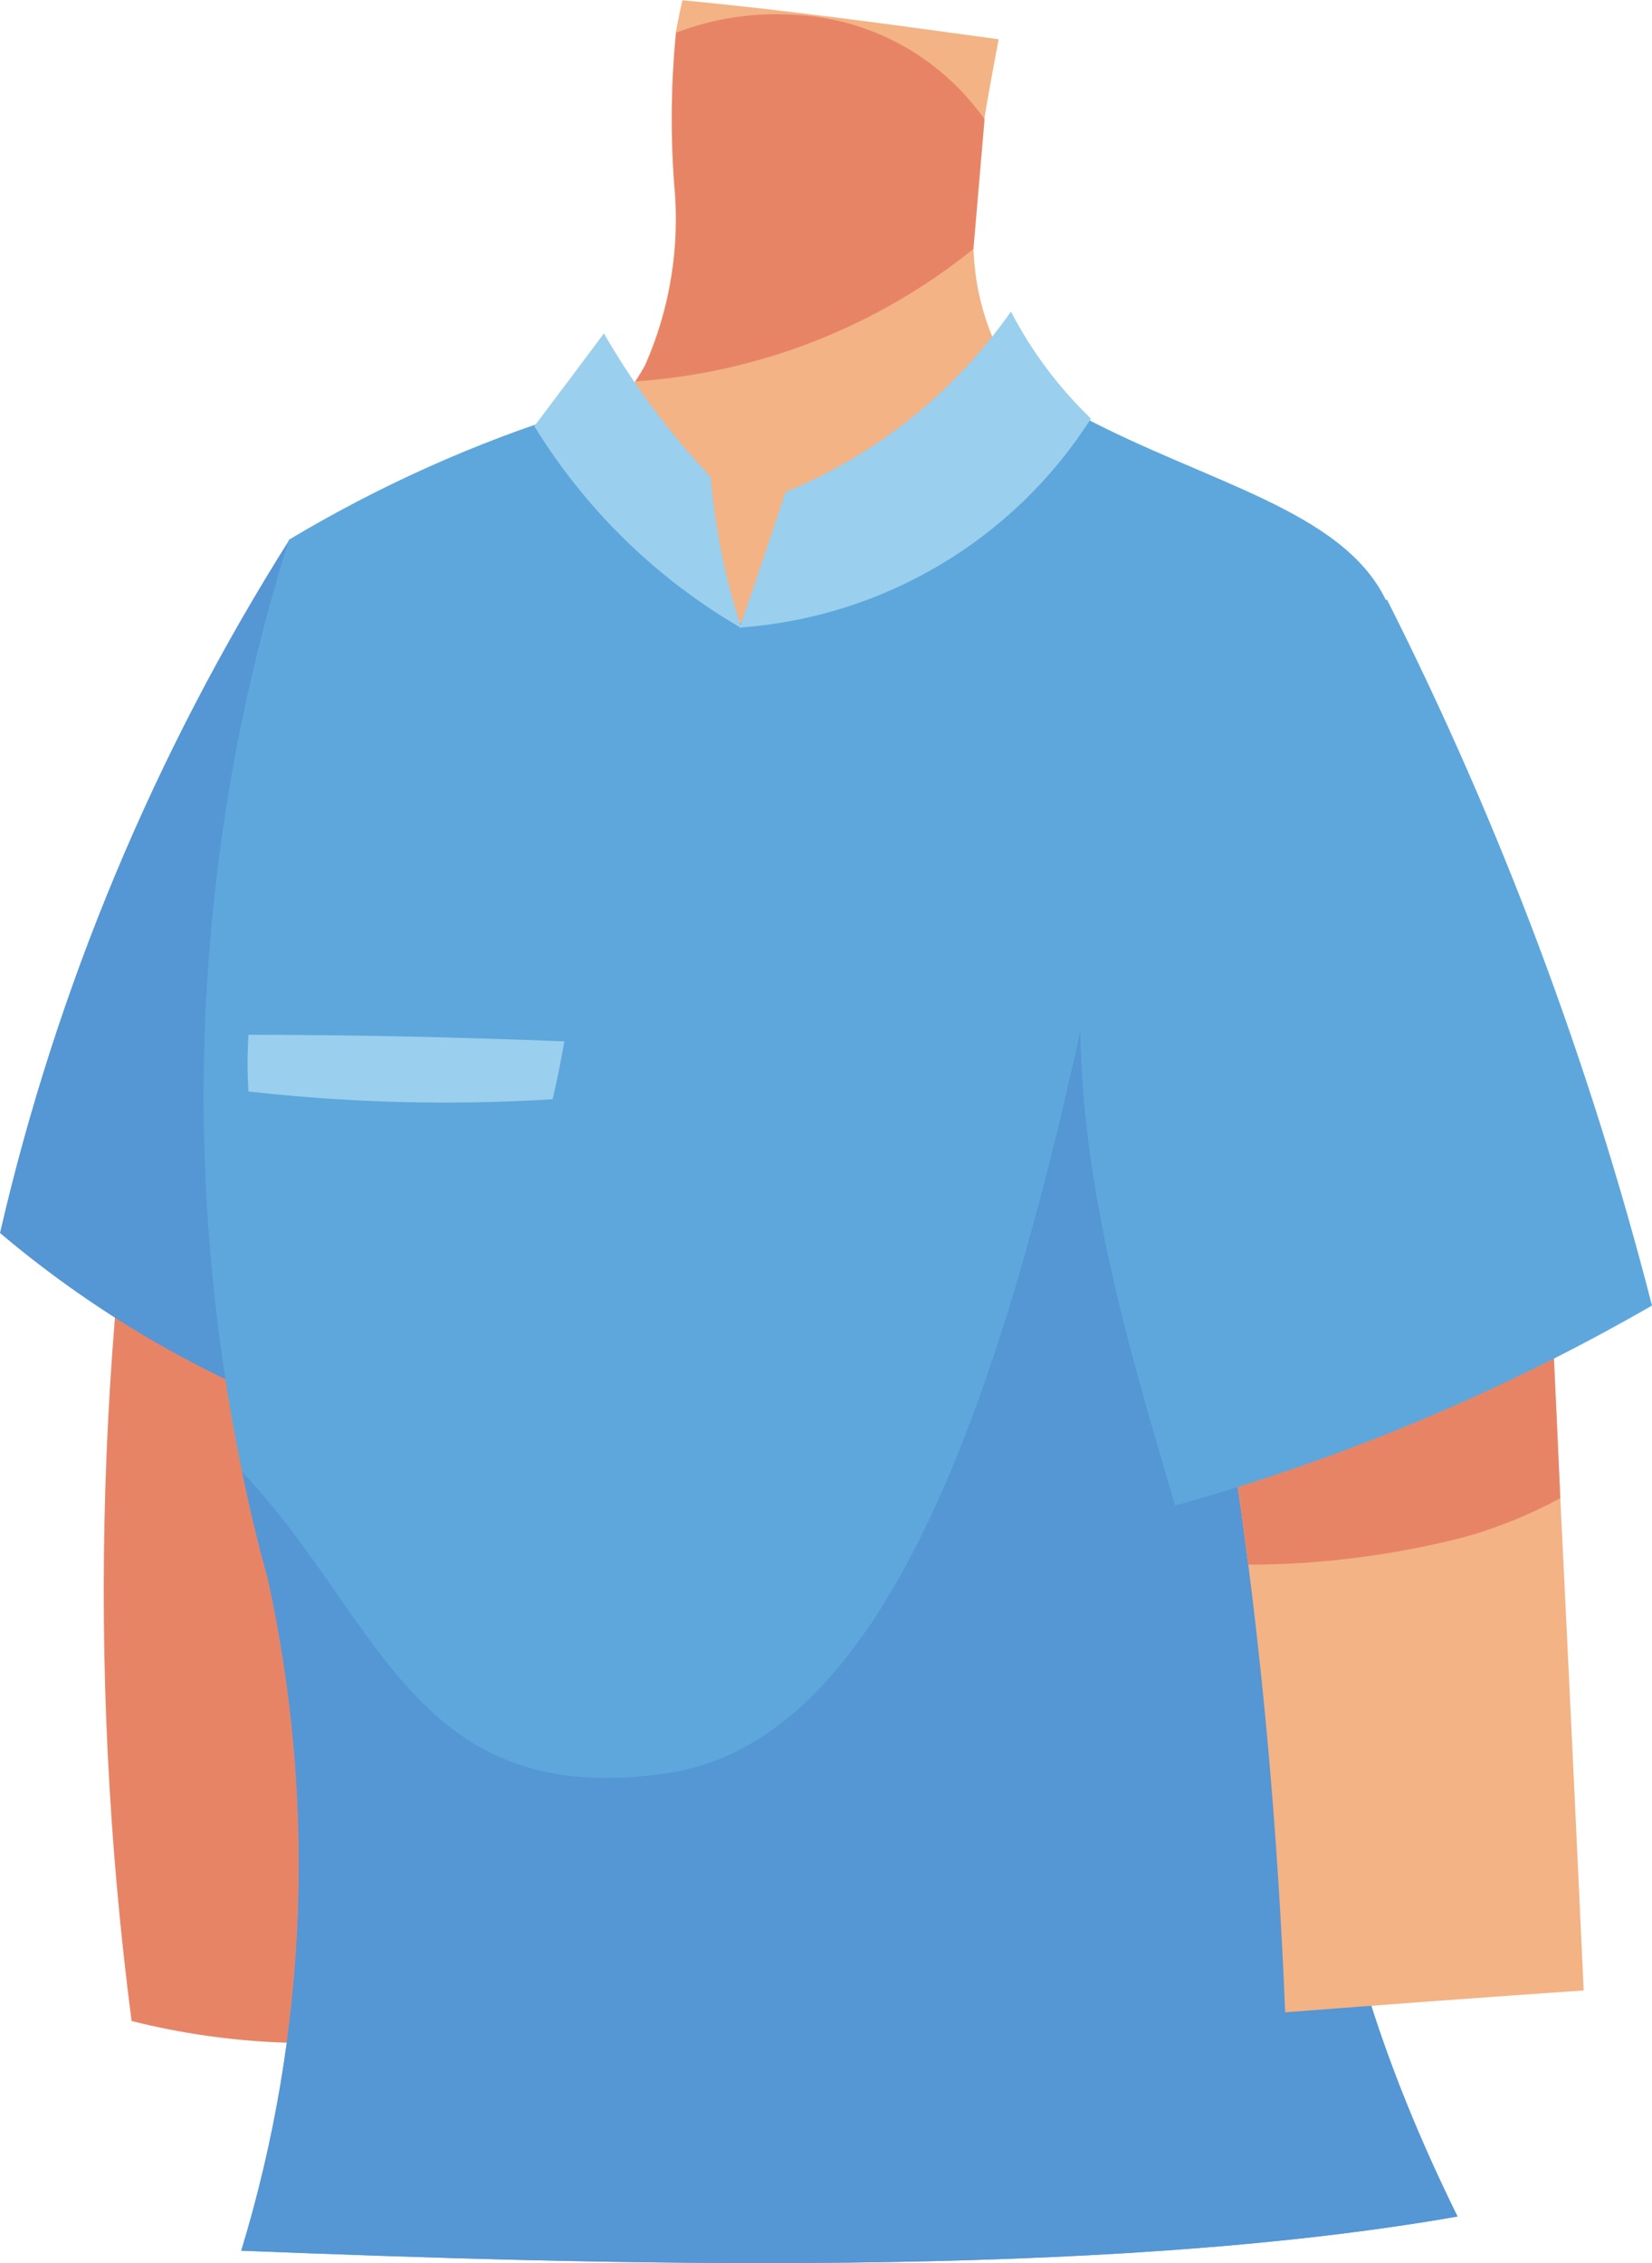
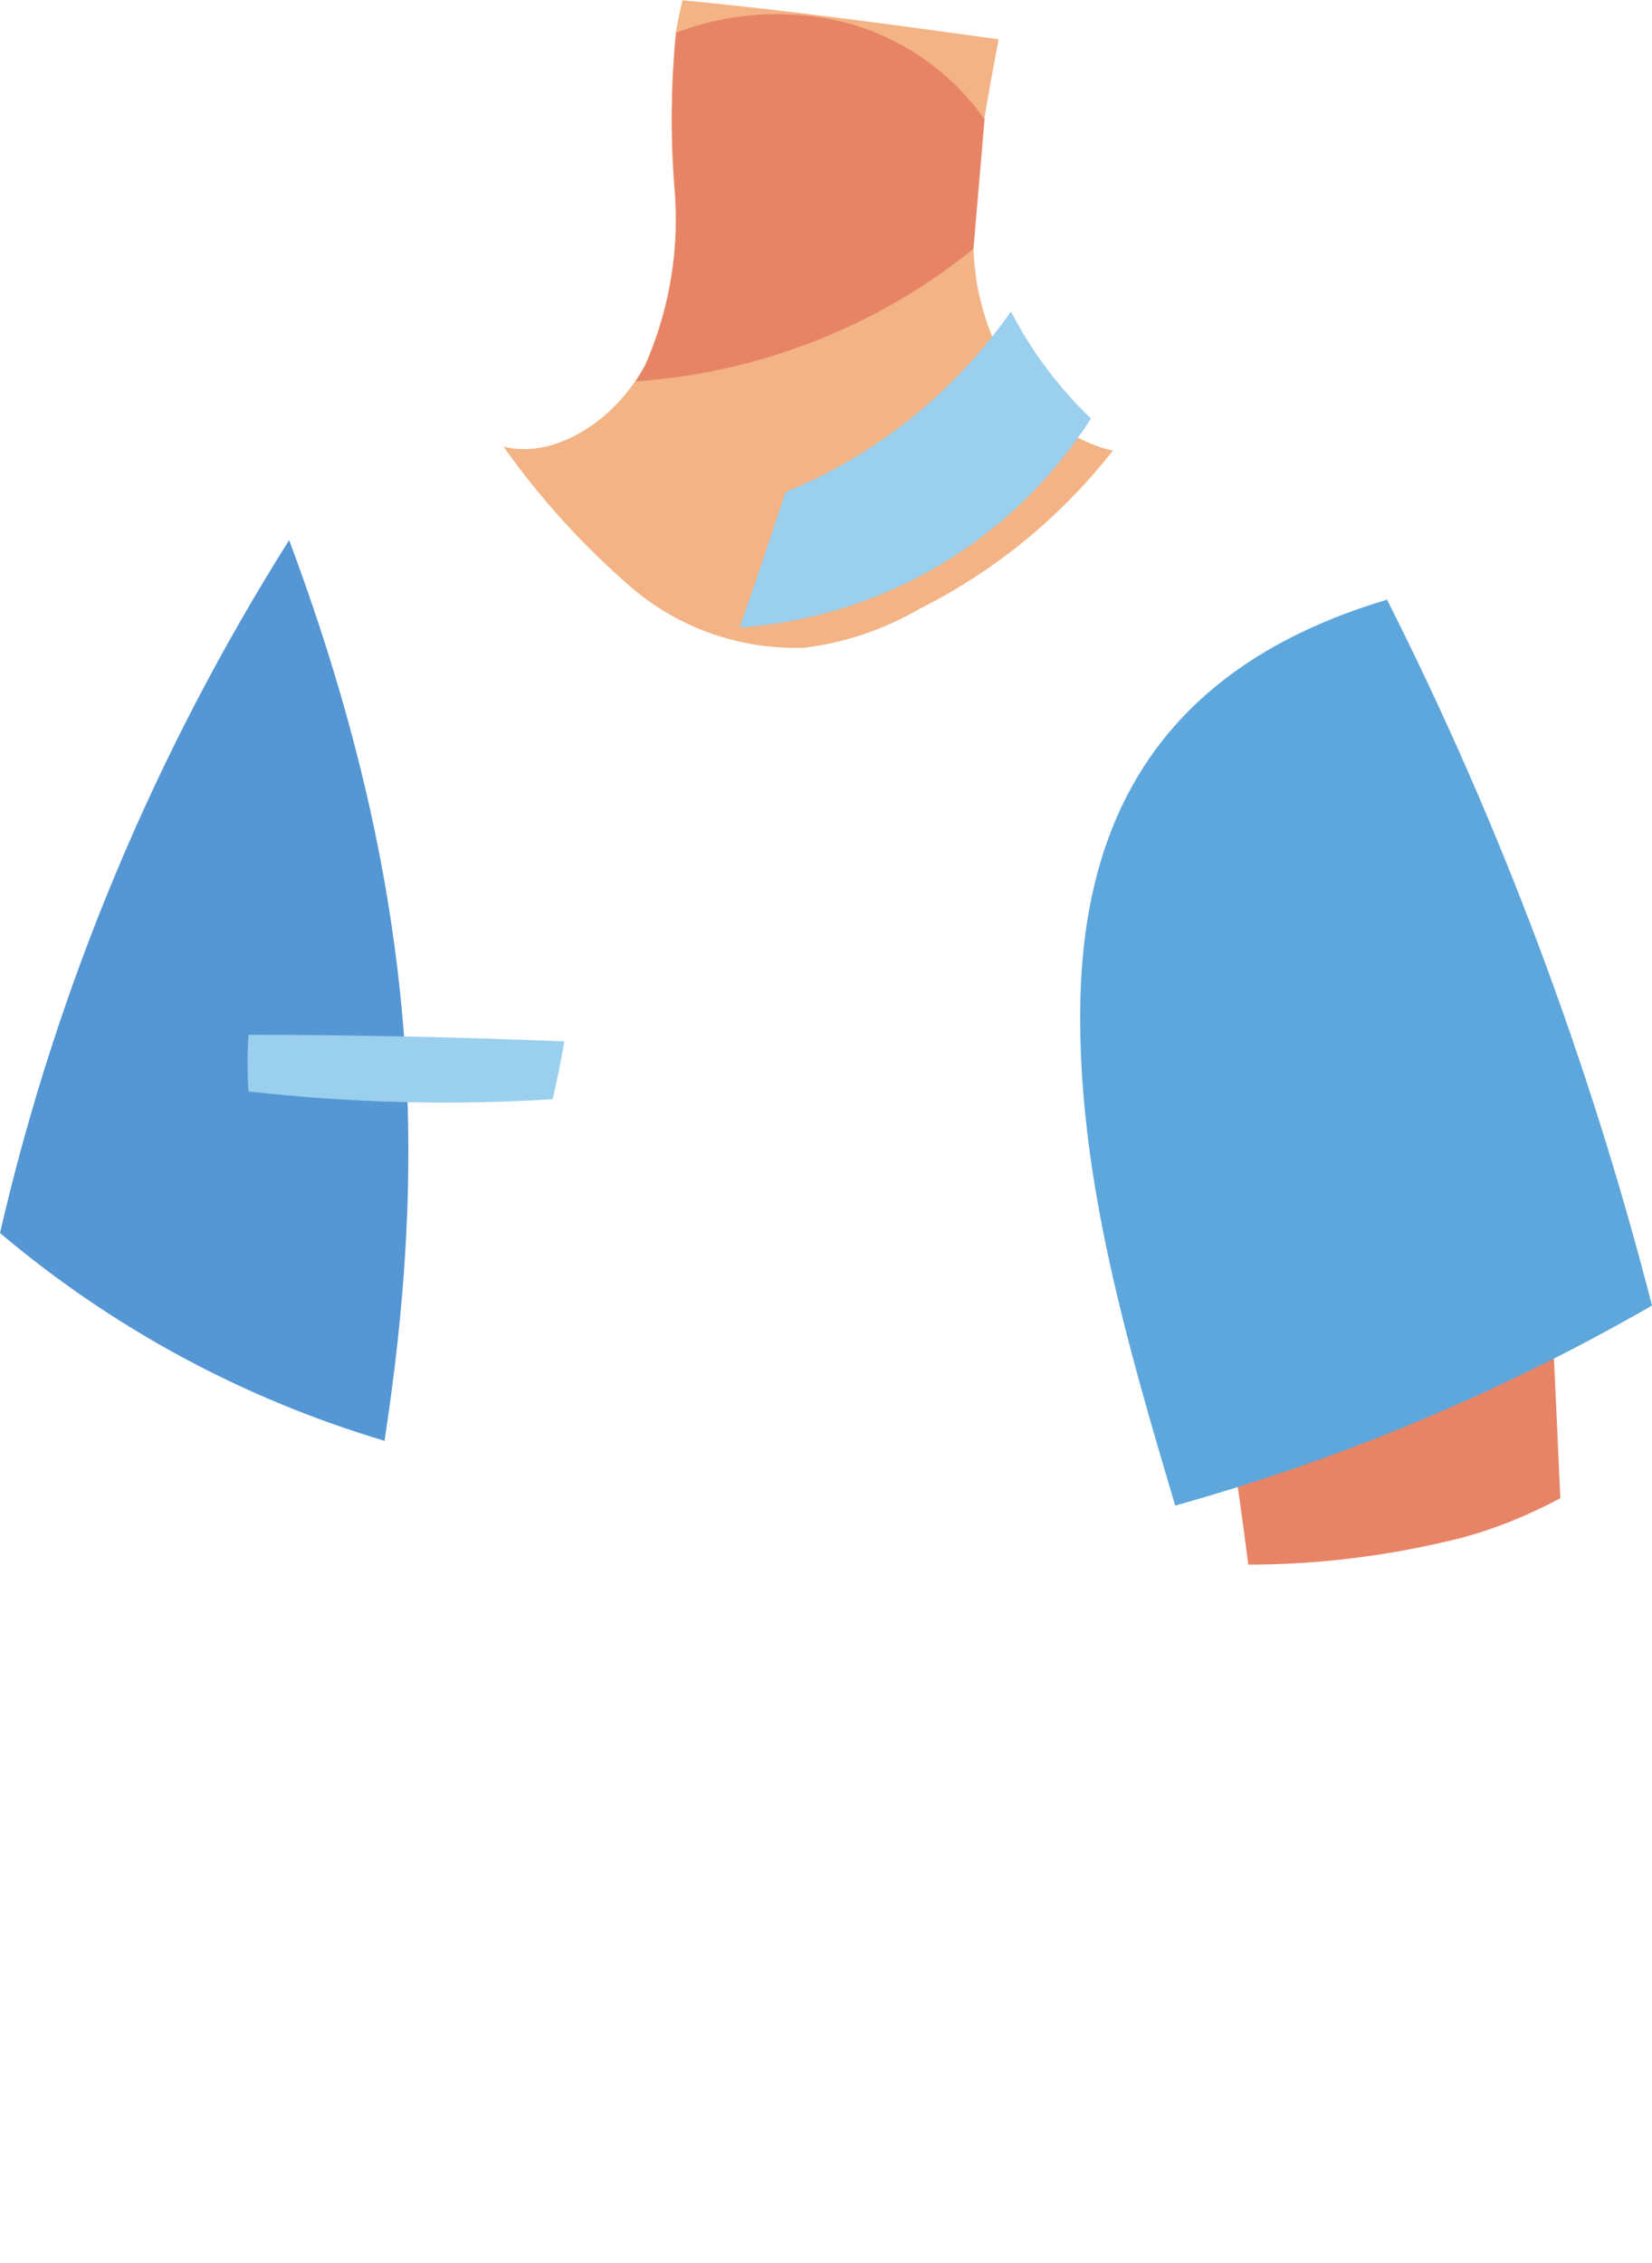
<svg xmlns="http://www.w3.org/2000/svg" id="Layer_2" viewBox="0 0 55.12 75.47">
  <defs>
    <style>.cls-1{fill:#5ea7dc;}.cls-2{fill:#e88466;}.cls-3{fill:#f3b384;}.cls-4{fill:#5596d4;}.cls-5{fill:#9acfed;}</style>
  </defs>
  <g id="Group_4693">
    <path id="Path_11200" class="cls-3" d="m16.79,14.88c1.22,1.73,2.65,3.3,4.25,4.69,1.61,1.39,3.69,2.11,5.82,2.03,1.34-.17,2.64-.61,3.81-1.29,2.52-1.26,4.72-3.06,6.46-5.28-2.48-.57-4.15-3.12-4.55-5.68-.05-.35-.09-.7-.1-1.05-.05-1.45.07-2.9.36-4.32.14-.87.31-1.76.48-2.67-3.51-.48-7.02-.97-10.55-1.3-.08.35-.16.72-.22,1.08-.16,1.68-.18,3.37-.06,5.05.2,2.05-.13,4.13-.96,6.02-.1.19-.21.38-.34.56-1.04,1.53-2.86,2.58-4.4,2.17" />
    <path id="Path_11201" class="cls-2" d="m32.48,8.3c-3.22,2.6-7.16,4.14-11.28,4.42.12-.18.24-.37.34-.56.83-1.89,1.16-3.96.96-6.02-.13-1.68-.11-3.37.06-5.05,1.23-.47,2.56-.68,3.88-.6,2.56.1,4.93,1.39,6.41,3.49" />
-     <path id="Path_11214" class="cls-2" d="m5.5,31.84c-2.27,11.72-2.65,23.72-1.11,35.56,3.26.82,6.66.96,9.98.39.66-12.18.52-24.4-.44-36.56-2.78.52-5.61.72-8.43.62" />
    <path id="Path_11215" class="cls-4" d="m9.65,18.01C5.16,25.12,1.89,32.93,0,41.12c3.75,3.17,8.12,5.53,12.83,6.93,1.34-8.79,1.41-17.75-3.18-30.03" />
-     <path id="Path_11216" class="cls-1" d="m48.63,73.92c-12.02,2.11-28.63,1.61-40.58,1.14,2.22-7.28,2.52-15.01.88-22.44-.33-1.18-.61-2.35-.85-3.53-2.14-10.33-1.6-21.03,1.56-31.09,3.01-1.8,6.21-3.24,9.56-4.28,1.51,2.57,3.31,4.97,5.37,7.12,4.23-1.6,8.13-3.96,11.5-6.97,4.19,2.23,8.72,3.14,10.17,6.14,2.34,4.81.44,11.39,0,17.16-.24,3.43-.71,6.84-1.38,10.21-1.76,8.46-1.2,16.46,3.78,26.55" />
-     <path id="Path_11217" class="cls-4" d="m48.63,73.92c-12.02,2.11-28.63,1.61-40.58,1.14,2.22-7.28,2.52-15.01.88-22.44-.33-1.18-.61-2.35-.85-3.53,4.64,4.89,5.72,11.32,14.22,10.04,7.64-1.16,11.85-13.6,15.29-32.49.36-1.98,7.77,12.35,8.63,10.53-.24,3.43-.71,6.84-1.38,10.21-1.75,8.46-1.19,16.46,3.79,26.55" />
    <path id="Path_11218" class="cls-5" d="m24.68,20.93c.51-1.47,1.01-2.94,1.53-4.52,3.03-1.24,5.64-3.33,7.52-6.02.69,1.33,1.59,2.53,2.67,3.57-2.58,4.05-6.93,6.63-11.72,6.97" />
-     <path id="Path_11219" class="cls-5" d="m17.83,14.21c.78-1.03,1.55-2.06,2.32-3.09,1,1.73,2.19,3.33,3.56,4.78.15,1.72.49,3.41,1.03,5.05-2.83-1.64-5.21-3.96-6.92-6.75" />
    <path id="Path_11220" class="cls-5" d="m18.44,36.66h-.02c-3.38.21-6.77.12-10.13-.26-.04-.63-.04-1.26,0-1.89,3.5,0,7.01.08,10.54.22-.11.62-.23,1.26-.39,1.92" />
-     <path id="Path_11221" class="cls-3" d="m52.85,66.38c-3.48.24-6.72.48-9.97.73-.2-4.94-.59-9.94-1.23-14.92-.48-3.78-1.1-7.56-1.89-11.3,3.89-.81,7.85-1.2,11.82-1.17.16,3.43.33,6.84.48,10.24.27,5.49.53,10.97.78,16.42" />
    <path id="Path_11222" class="cls-2" d="m52.07,49.96c-1.04.56-2.14,1.01-3.28,1.32-2.33.59-4.73.9-7.14.9-.48-3.78-1.1-7.56-1.89-11.3,3.89-.81,7.85-1.2,11.82-1.17.17,3.44.33,6.85.48,10.25" />
    <path id="Path_11223" class="cls-1" d="m46.28,20c3.79,7.51,6.75,15.4,8.84,23.54-5,2.88-10.35,5.12-15.91,6.67-1.58-5.33-3.18-10.76-3.17-16.33s1.88-11.4,10.24-13.88" />
  </g>
</svg>